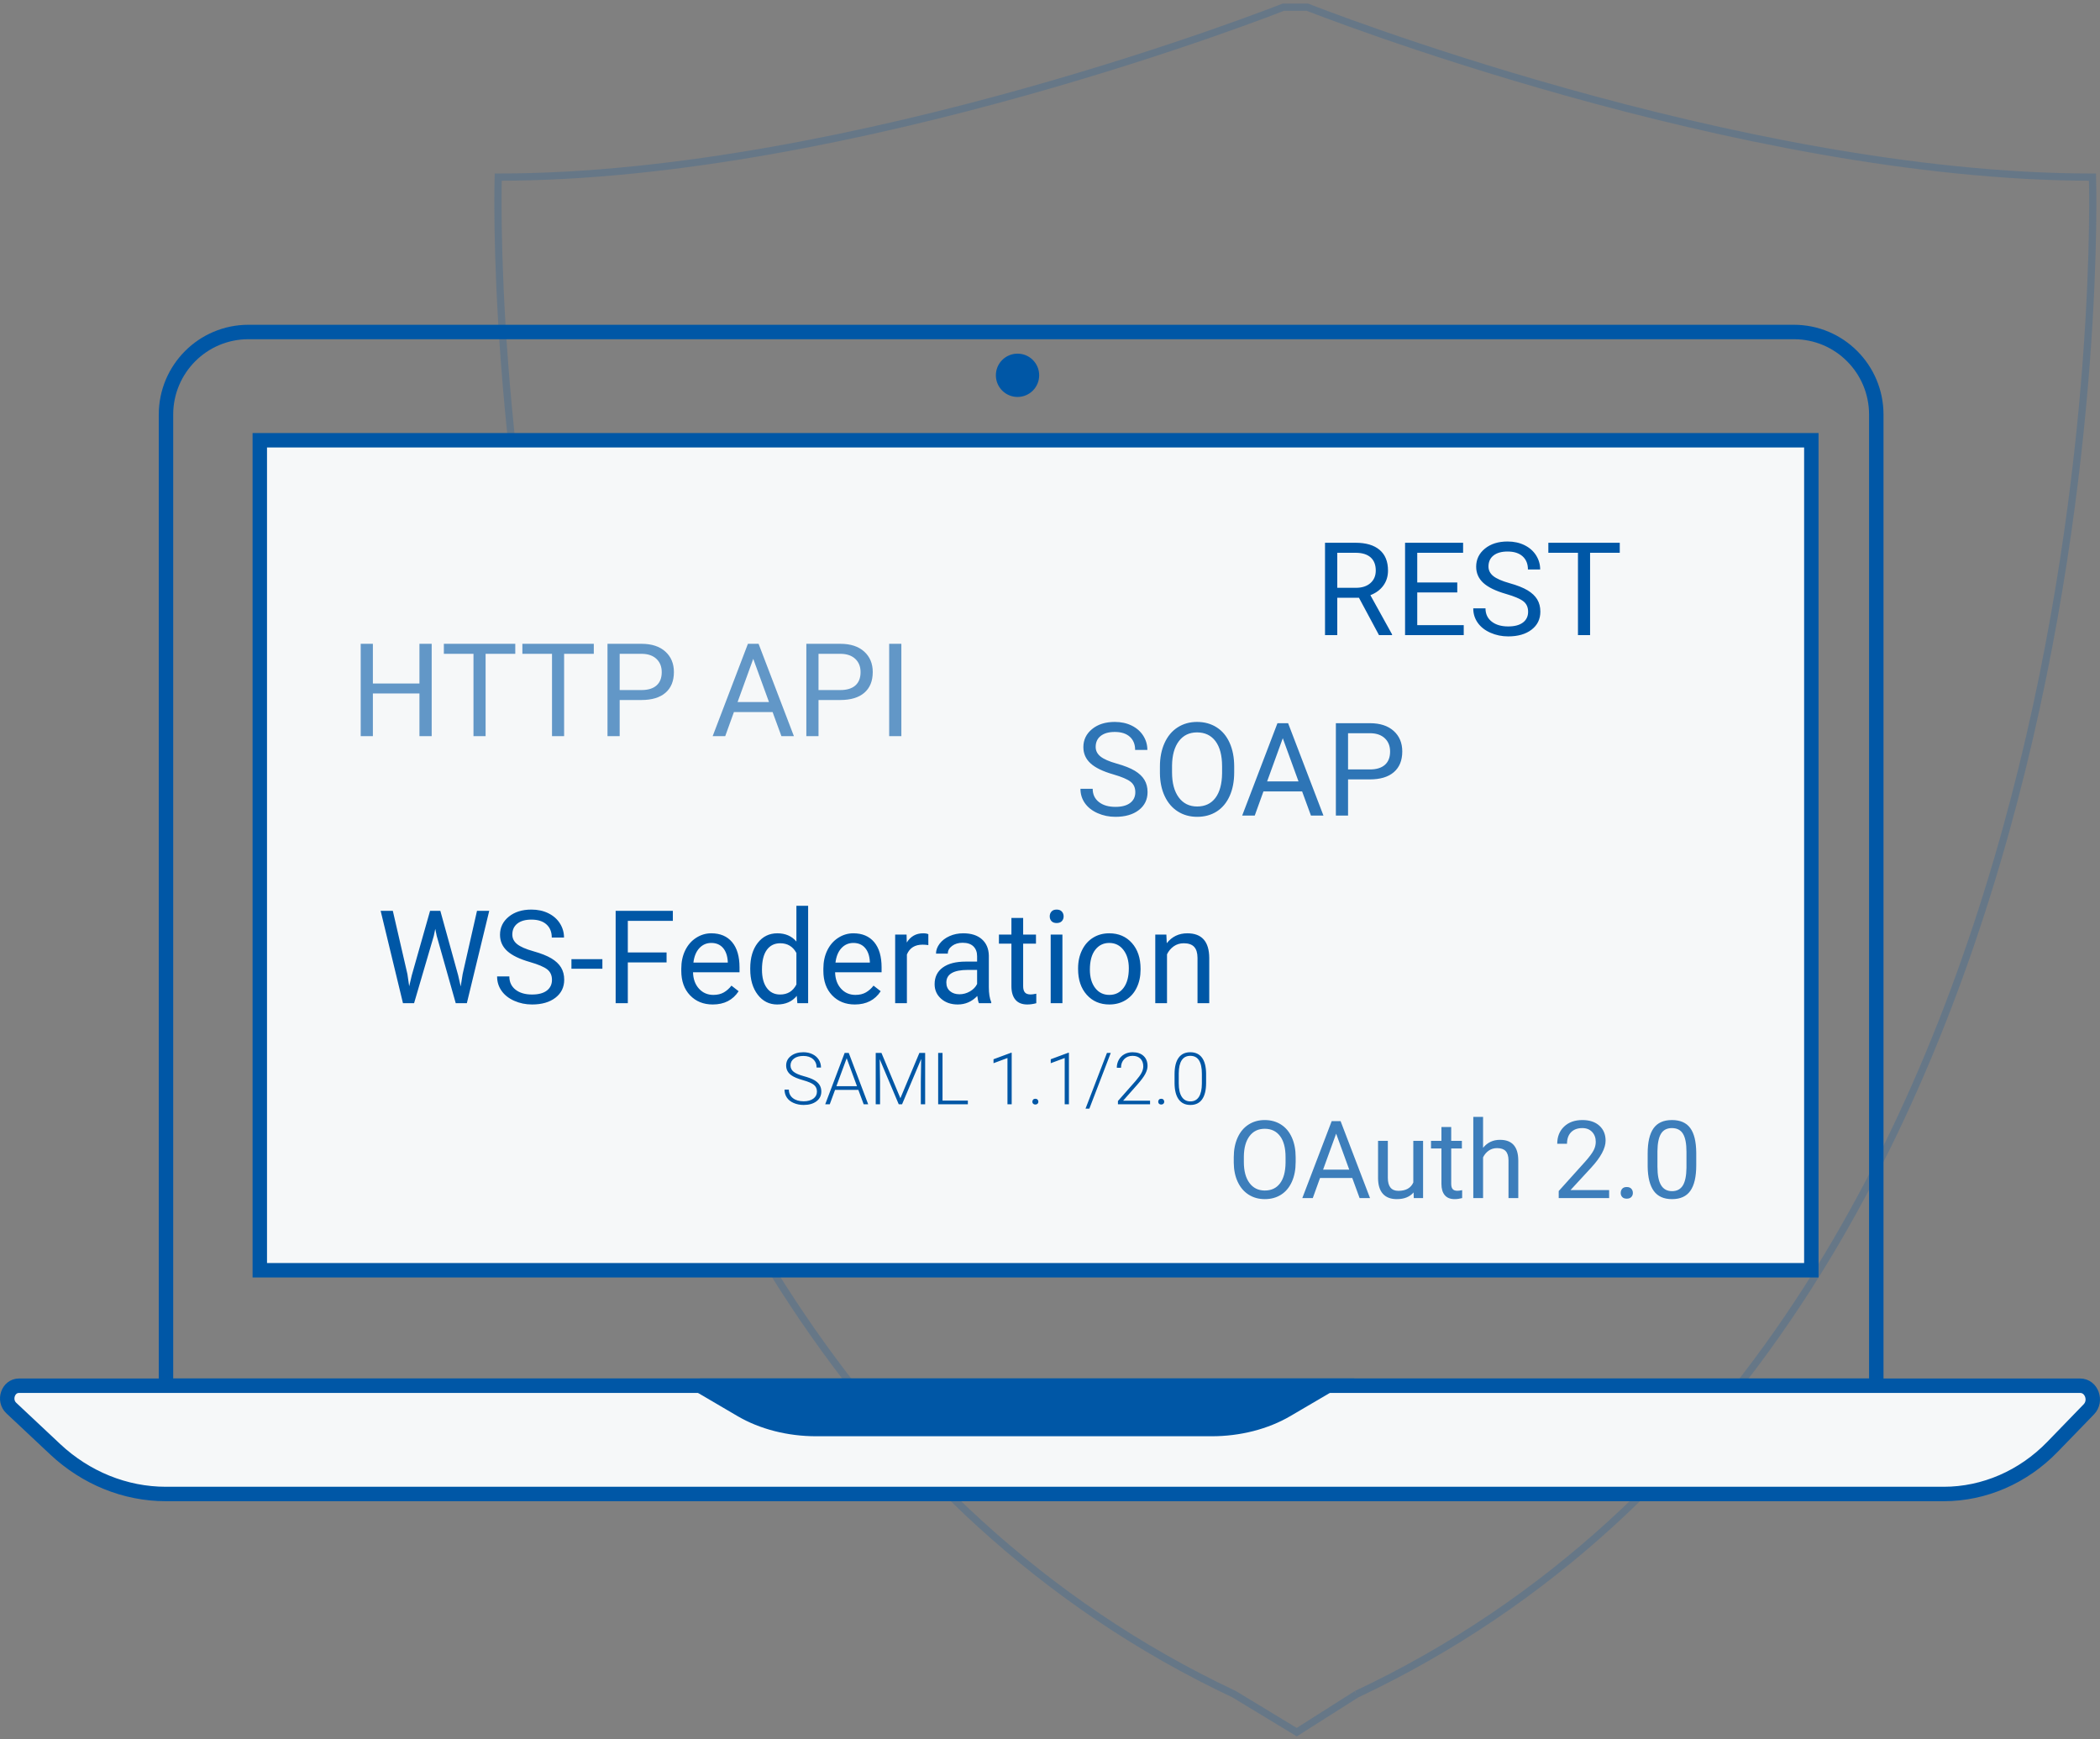
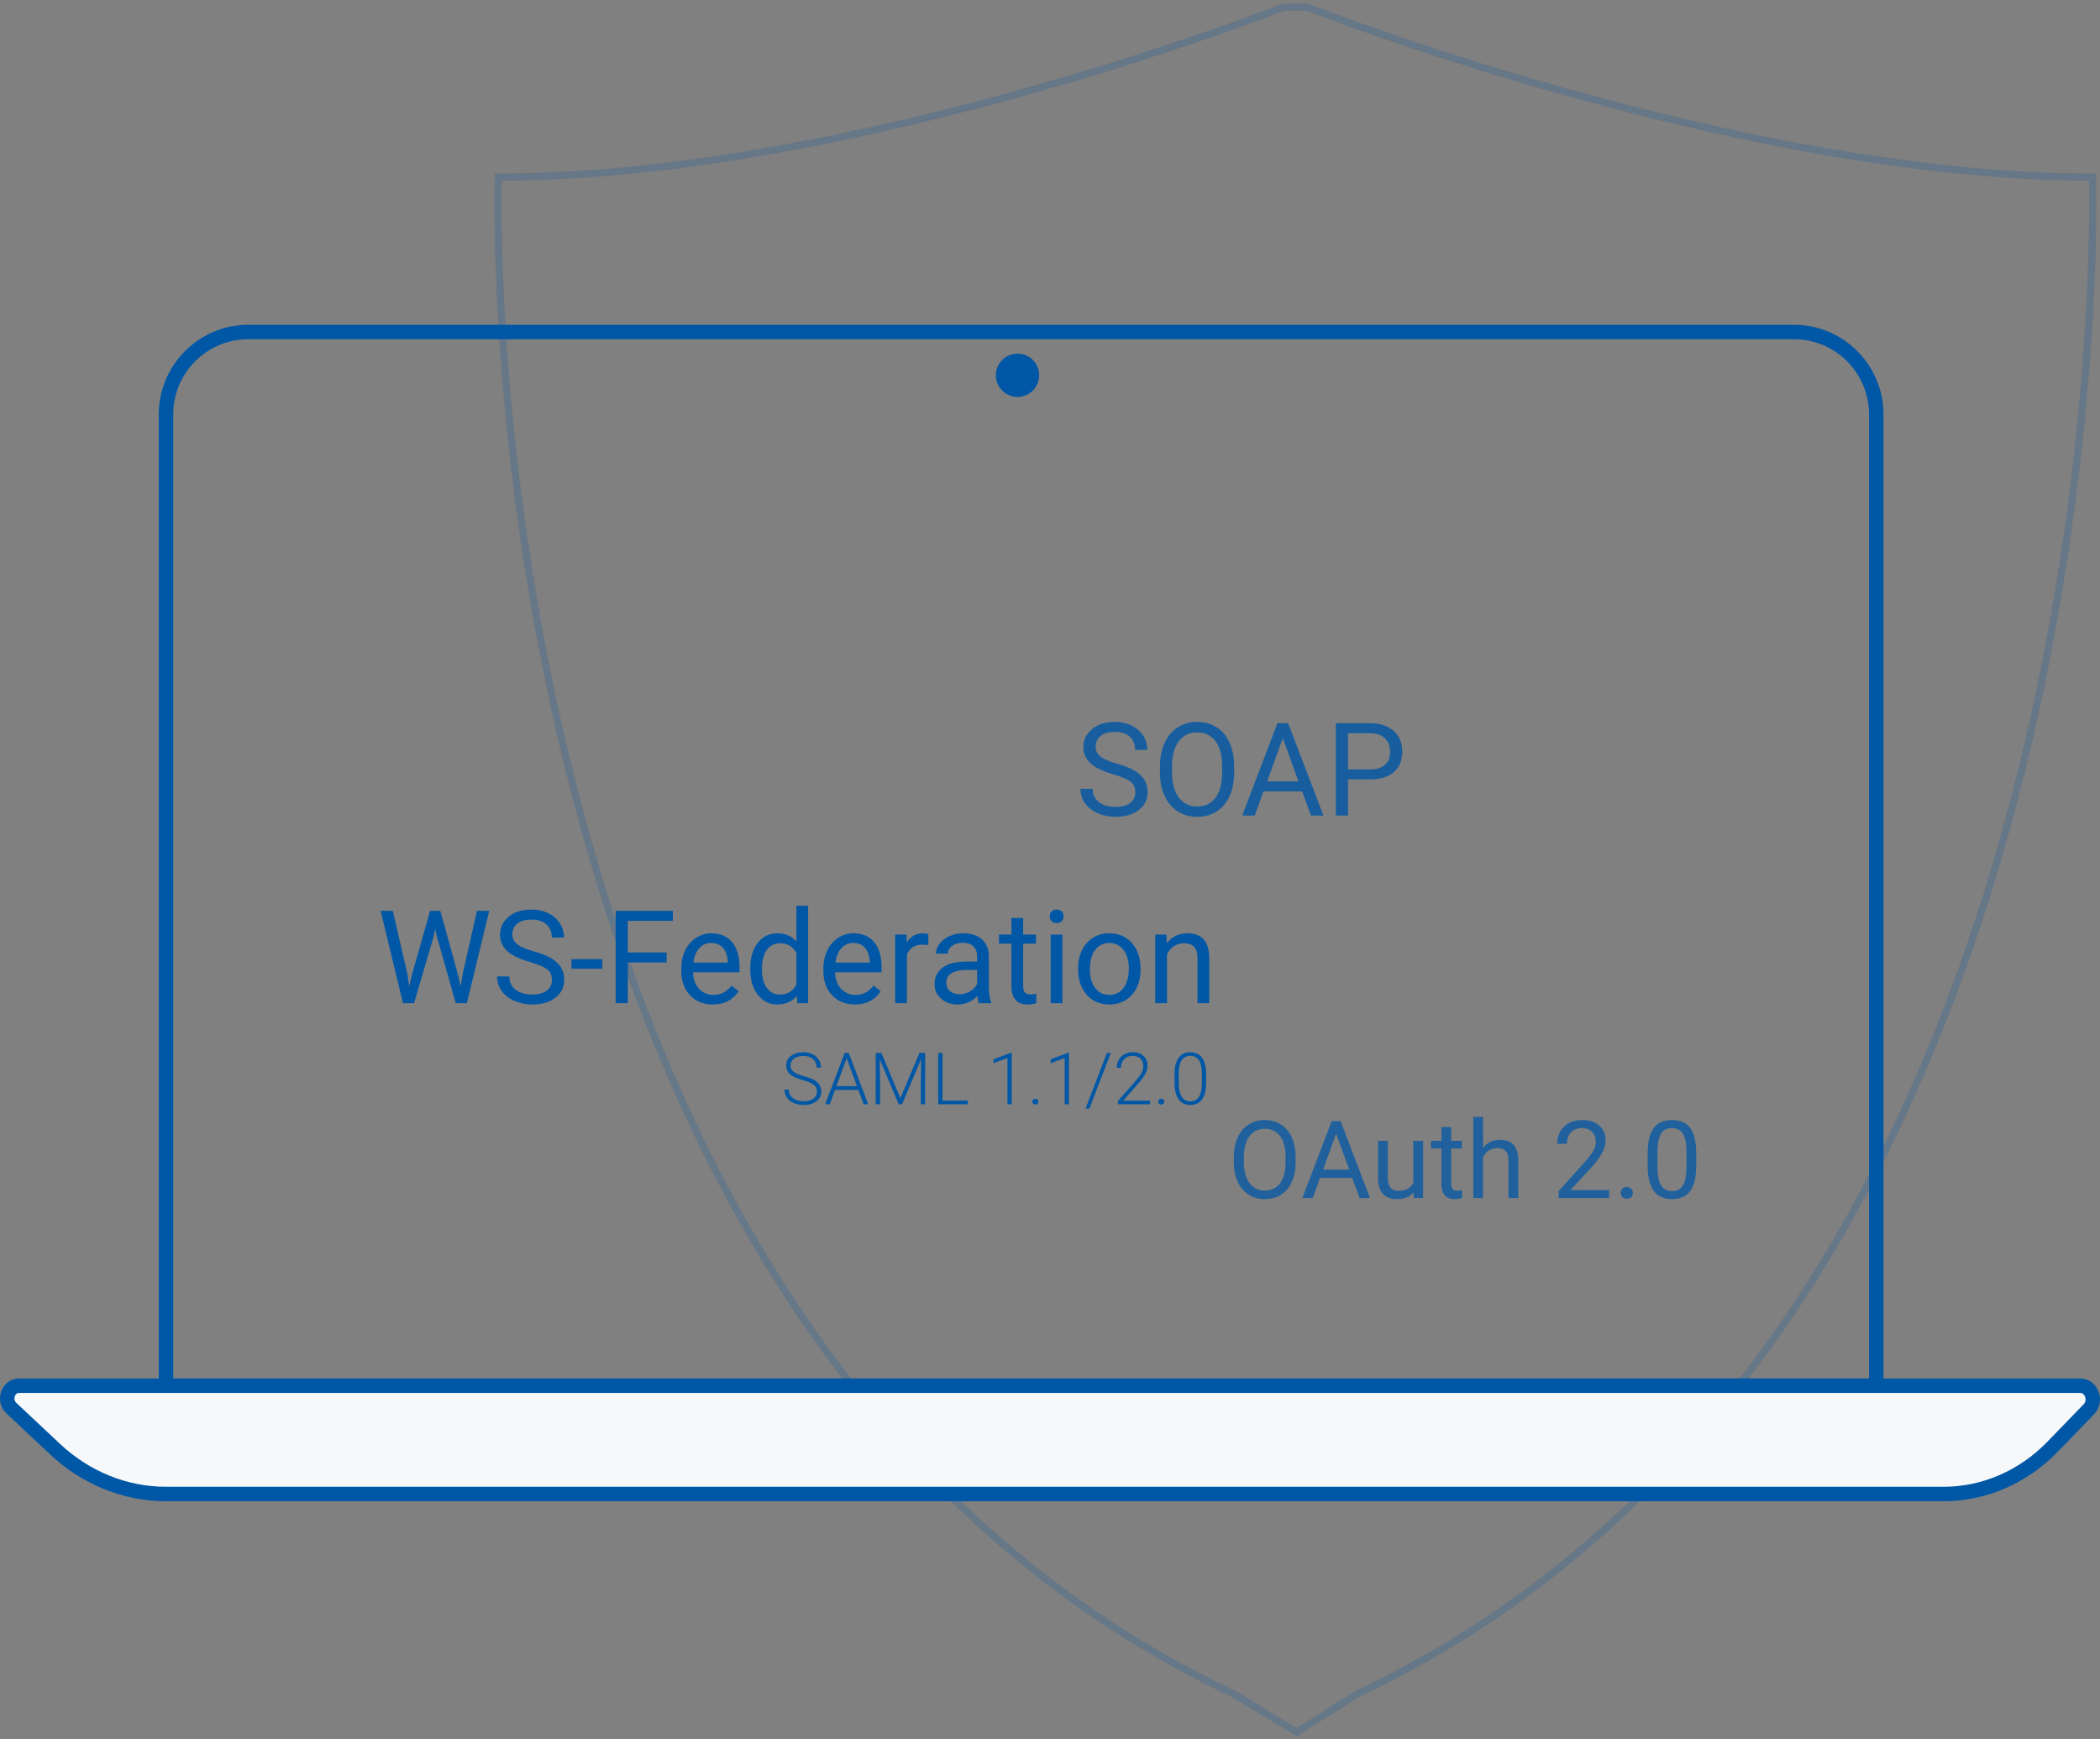
<svg xmlns="http://www.w3.org/2000/svg" width="291px" height="241px" viewBox="0 0 291 241" version="1.1">
  <rect x="0" y="0" width="291" height="241" fill="#808080" stroke="none" />
  <title>9EE6A3B7-4815-49B3-8795-4B68F1054B12</title>
  <desc>Created with sketchtool.</desc>
  <defs />
  <g id="Page-1" stroke="none" stroke-width="1" fill="none" fill-rule="evenodd">
    <g id="CryptoPro-page1" transform="translate(-785, -2003)">
      <g id="2" transform="translate(0, 1779)">
        <g id="img-1-2" transform="translate(786, 225)">
          <path d="M186.972,233.747 C294.069,183.289 288.961,23.543 288.961,23.543 C239.653,23.543 180.182,0 180.182,0 L176.818,0 C176.818,0 117.355,23.543 68.039,23.543 C68.039,23.543 62.94,183.289 170.028,233.747 L178.693,239 L186.972,233.747" id="Fill-15" stroke-opacity="0.2" stroke="#0057A6" />
          <g id="Group-18" transform="translate(0, 45)">
            <path d="M259,146 L22,146 L22,11.446 C22,5.118 27.118,0 33.421,0 L247.583,0 C253.89,0 259,5.118 259,11.446 L259,146" id="Fill-41" stroke="#0057A6" stroke-width="2" />
-             <polygon id="Fill-42" stroke="#0057A6" stroke-width="2" fill="#F6F8F9" points="35 130 250 130 250 15 35 15" />
            <path d="M283.405,154.477 C279.352,158.656 273.939,161 268.359,161 L21.979,161 C16.36,161 10.903,158.789 6.657,154.81 L0.565,149.092 C-0.571,148.025 0.122,146 1.622,146 L287.256,146 C288.826,146 289.594,148.087 288.458,149.264 L283.405,154.477" id="Fill-43" stroke="#0057A6" stroke-width="2" fill="#F6F8F9" />
            <path d="M143,5.998 C143,7.656 141.659,9 140.004,9 C138.341,9 137,7.656 137,5.998 C137,4.34 138.341,3 140.004,3 C141.659,3 143,4.34 143,5.998" id="Fill-44" fill="#0057A6" />
-             <path d="M96,146 L101.688,149.335 C104.618,151.058 108.302,152 112.084,152 L166.911,152 C170.698,152 174.378,151.058 177.316,149.335 L183,146 L96,146" id="Fill-45" stroke="#0057A6" stroke-width="2" fill="#0057A6" />
          </g>
-           <path d="M153.272,106.296 C151.825,105.88 150.772,105.369 150.113,104.762 C149.454,104.156 149.124,103.407 149.124,102.517 C149.124,101.509 149.527,100.675 150.333,100.016 C151.138,99.357 152.186,99.027 153.475,99.027 C154.354,99.027 155.137,99.197 155.826,99.537 C156.514,99.877 157.047,100.346 157.425,100.943 C157.803,101.541 157.992,102.194 157.992,102.903 L156.296,102.903 C156.296,102.13 156.05,101.522 155.558,101.08 C155.065,100.637 154.371,100.416 153.475,100.416 C152.643,100.416 151.994,100.599 151.528,100.965 C151.062,101.332 150.829,101.84 150.829,102.49 C150.829,103.012 151.05,103.453 151.493,103.813 C151.935,104.173 152.688,104.503 153.751,104.802 C154.815,105.101 155.647,105.43 156.248,105.791 C156.848,106.151 157.293,106.571 157.583,107.052 C157.874,107.532 158.019,108.098 158.019,108.748 C158.019,109.785 157.614,110.616 156.806,111.24 C155.997,111.864 154.916,112.176 153.562,112.176 C152.684,112.176 151.863,112.007 151.102,111.67 C150.34,111.333 149.752,110.872 149.339,110.286 C148.926,109.7 148.72,109.035 148.72,108.291 L150.416,108.291 C150.416,109.064 150.702,109.675 151.273,110.124 C151.844,110.572 152.607,110.796 153.562,110.796 C154.453,110.796 155.136,110.614 155.61,110.251 C156.085,109.888 156.322,109.393 156.322,108.766 C156.322,108.139 156.103,107.654 155.663,107.311 C155.224,106.968 154.427,106.63 153.272,106.296 Z M170.024,106.015 C170.024,107.269 169.813,108.363 169.392,109.297 C168.97,110.232 168.372,110.945 167.599,111.438 C166.825,111.93 165.923,112.176 164.892,112.176 C163.884,112.176 162.99,111.928 162.211,111.433 C161.432,110.938 160.827,110.232 160.396,109.315 C159.965,108.398 159.744,107.336 159.732,106.129 L159.732,105.206 C159.732,103.976 159.946,102.889 160.374,101.945 C160.802,101.002 161.407,100.28 162.189,99.779 C162.971,99.278 163.866,99.027 164.874,99.027 C165.899,99.027 166.803,99.275 167.585,99.77 C168.368,100.265 168.97,100.983 169.392,101.923 C169.813,102.864 170.024,103.958 170.024,105.206 L170.024,106.015 Z M168.346,105.188 C168.346,103.671 168.041,102.506 167.432,101.695 C166.822,100.883 165.97,100.478 164.874,100.478 C163.808,100.478 162.968,100.883 162.356,101.695 C161.744,102.506 161.429,103.633 161.411,105.074 L161.411,106.015 C161.411,107.485 161.72,108.641 162.338,109.482 C162.957,110.323 163.808,110.743 164.892,110.743 C165.981,110.743 166.825,110.346 167.423,109.552 C168.021,108.758 168.328,107.62 168.346,106.138 L168.346,105.188 Z M179.438,108.66 L174.076,108.66 L172.872,112 L171.132,112 L176.019,99.203 L177.495,99.203 L182.391,112 L180.659,112 L179.438,108.66 Z M174.586,107.271 L178.937,107.271 L176.757,101.286 L174.586,107.271 Z M185.801,106.99 L185.801,112 L184.113,112 L184.113,99.203 L188.833,99.203 C190.233,99.203 191.331,99.561 192.125,100.275 C192.918,100.99 193.315,101.937 193.315,103.114 C193.315,104.356 192.927,105.313 192.151,105.984 C191.375,106.655 190.263,106.99 188.815,106.99 L185.801,106.99 Z M185.801,105.61 L188.833,105.61 C189.735,105.61 190.427,105.398 190.907,104.973 C191.388,104.548 191.628,103.935 191.628,103.132 C191.628,102.37 191.388,101.761 190.907,101.304 C190.427,100.847 189.768,100.609 188.93,100.592 L185.801,100.592 L185.801,105.61 Z" id="SOAP" fill="#0057A6" opacity="0.812" />
-           <path d="M187.312,81.823 L184.307,81.823 L184.307,87 L182.61,87 L182.61,74.203 L186.847,74.203 C188.288,74.203 189.397,74.531 190.173,75.188 C190.95,75.844 191.338,76.799 191.338,78.053 C191.338,78.85 191.123,79.544 190.692,80.136 C190.261,80.728 189.662,81.17 188.895,81.463 L191.9,86.895 L191.9,87 L190.09,87 L187.312,81.823 Z M184.307,80.443 L186.899,80.443 C187.737,80.443 188.404,80.227 188.899,79.793 C189.394,79.359 189.642,78.779 189.642,78.053 C189.642,77.262 189.406,76.655 188.934,76.233 C188.462,75.812 187.781,75.598 186.891,75.592 L184.307,75.592 L184.307,80.443 Z M200.936,81.085 L195.39,81.085 L195.39,85.62 L201.832,85.62 L201.832,87 L193.702,87 L193.702,74.203 L201.744,74.203 L201.744,75.592 L195.39,75.592 L195.39,79.705 L200.936,79.705 L200.936,81.085 Z M207.703,81.296 C206.256,80.88 205.203,80.369 204.543,79.762 C203.884,79.156 203.555,78.407 203.555,77.517 C203.555,76.509 203.958,75.675 204.763,75.016 C205.569,74.357 206.616,74.027 207.905,74.027 C208.784,74.027 209.568,74.197 210.256,74.537 C210.945,74.877 211.478,75.346 211.856,75.943 C212.234,76.541 212.423,77.194 212.423,77.903 L210.727,77.903 C210.727,77.13 210.48,76.522 209.988,76.08 C209.496,75.637 208.802,75.416 207.905,75.416 C207.073,75.416 206.424,75.599 205.958,75.965 C205.493,76.332 205.26,76.84 205.26,77.49 C205.26,78.012 205.481,78.453 205.923,78.813 C206.366,79.173 207.119,79.503 208.182,79.802 C209.246,80.101 210.078,80.43 210.678,80.791 C211.279,81.151 211.724,81.571 212.014,82.052 C212.304,82.532 212.449,83.098 212.449,83.748 C212.449,84.785 212.045,85.616 211.236,86.24 C210.428,86.864 209.347,87.176 207.993,87.176 C207.114,87.176 206.294,87.007 205.532,86.67 C204.771,86.333 204.183,85.872 203.77,85.286 C203.357,84.7 203.15,84.035 203.15,83.291 L204.847,83.291 C204.847,84.064 205.132,84.675 205.704,85.124 C206.275,85.572 207.038,85.796 207.993,85.796 C208.884,85.796 209.566,85.614 210.041,85.251 C210.516,84.888 210.753,84.393 210.753,83.766 C210.753,83.139 210.533,82.654 210.094,82.311 C209.654,81.968 208.857,81.63 207.703,81.296 Z M223.453,75.592 L219.34,75.592 L219.34,87 L217.661,87 L217.661,75.592 L213.557,75.592 L213.557,74.203 L223.453,74.203 L223.453,75.592 Z" id="REST" fill="#0057A6" />
-           <path d="M58.819,101 L57.123,101 L57.123,95.085 L50.671,95.085 L50.671,101 L48.984,101 L48.984,88.203 L50.671,88.203 L50.671,93.705 L57.123,93.705 L57.123,88.203 L58.819,88.203 L58.819,101 Z M70.403,89.592 L66.29,89.592 L66.29,101 L64.611,101 L64.611,89.592 L60.506,89.592 L60.506,88.203 L70.403,88.203 L70.403,89.592 Z M81.284,89.592 L77.17,89.592 L77.17,101 L75.492,101 L75.492,89.592 L71.387,89.592 L71.387,88.203 L81.284,88.203 L81.284,89.592 Z M84.87,95.99 L84.87,101 L83.182,101 L83.182,88.203 L87.902,88.203 C89.302,88.203 90.399,88.561 91.193,89.275 C91.987,89.99 92.384,90.937 92.384,92.114 C92.384,93.356 91.996,94.313 91.22,94.984 C90.443,95.655 89.332,95.99 87.884,95.99 L84.87,95.99 Z M84.87,94.61 L87.902,94.61 C88.804,94.61 89.496,94.398 89.976,93.973 C90.457,93.548 90.697,92.935 90.697,92.132 C90.697,91.37 90.457,90.761 89.976,90.304 C89.496,89.847 88.836,89.609 87.999,89.592 L84.87,89.592 L84.87,94.61 Z M106.06,97.66 L100.699,97.66 L99.495,101 L97.754,101 L102.641,88.203 L104.118,88.203 L109.013,101 L107.282,101 L106.06,97.66 Z M101.208,96.271 L105.559,96.271 L103.379,90.286 L101.208,96.271 Z M112.423,95.99 L112.423,101 L110.736,101 L110.736,88.203 L115.456,88.203 C116.856,88.203 117.953,88.561 118.747,89.275 C119.541,89.99 119.938,90.937 119.938,92.114 C119.938,93.356 119.55,94.313 118.773,94.984 C117.997,95.655 116.885,95.99 115.438,95.99 L112.423,95.99 Z M112.423,94.61 L115.456,94.61 C116.358,94.61 117.049,94.398 117.53,93.973 C118.01,93.548 118.25,92.935 118.25,92.132 C118.25,91.37 118.01,90.761 117.53,90.304 C117.049,89.847 116.39,89.609 115.552,89.592 L112.423,89.592 L112.423,94.61 Z M123.902,101 L122.214,101 L122.214,88.203 L123.902,88.203 L123.902,101 Z" id="HTTP-API" fill="#0057A6" opacity="0.6" />
+           <path d="M153.272,106.296 C151.825,105.88 150.772,105.369 150.113,104.762 C149.454,104.156 149.124,103.407 149.124,102.517 C149.124,101.509 149.527,100.675 150.333,100.016 C151.138,99.357 152.186,99.027 153.475,99.027 C154.354,99.027 155.137,99.197 155.826,99.537 C156.514,99.877 157.047,100.346 157.425,100.943 C157.803,101.541 157.992,102.194 157.992,102.903 L156.296,102.903 C156.296,102.13 156.05,101.522 155.558,101.08 C155.065,100.637 154.371,100.416 153.475,100.416 C152.643,100.416 151.994,100.599 151.528,100.965 C151.062,101.332 150.829,101.84 150.829,102.49 C150.829,103.012 151.05,103.453 151.493,103.813 C151.935,104.173 152.688,104.503 153.751,104.802 C154.815,105.101 155.647,105.43 156.248,105.791 C156.848,106.151 157.293,106.571 157.583,107.052 C157.874,107.532 158.019,108.098 158.019,108.748 C158.019,109.785 157.614,110.616 156.806,111.24 C155.997,111.864 154.916,112.176 153.562,112.176 C152.684,112.176 151.863,112.007 151.102,111.67 C150.34,111.333 149.752,110.872 149.339,110.286 C148.926,109.7 148.72,109.035 148.72,108.291 L150.416,108.291 C150.416,109.064 150.702,109.675 151.273,110.124 C151.844,110.572 152.607,110.796 153.562,110.796 C154.453,110.796 155.136,110.614 155.61,110.251 C156.085,109.888 156.322,109.393 156.322,108.766 C156.322,108.139 156.103,107.654 155.663,107.311 C155.224,106.968 154.427,106.63 153.272,106.296 Z M170.024,106.015 C170.024,107.269 169.813,108.363 169.392,109.297 C168.97,110.232 168.372,110.945 167.599,111.438 C166.825,111.93 165.923,112.176 164.892,112.176 C163.884,112.176 162.99,111.928 162.211,111.433 C161.432,110.938 160.827,110.232 160.396,109.315 C159.965,108.398 159.744,107.336 159.732,106.129 L159.732,105.206 C159.732,103.976 159.946,102.889 160.374,101.945 C160.802,101.002 161.407,100.28 162.189,99.779 C162.971,99.278 163.866,99.027 164.874,99.027 C165.899,99.027 166.803,99.275 167.585,99.77 C168.368,100.265 168.97,100.983 169.392,101.923 C169.813,102.864 170.024,103.958 170.024,105.206 L170.024,106.015 Z M168.346,105.188 C168.346,103.671 168.041,102.506 167.432,101.695 C166.822,100.883 165.97,100.478 164.874,100.478 C163.808,100.478 162.968,100.883 162.356,101.695 C161.744,102.506 161.429,103.633 161.411,105.074 L161.411,106.015 C161.411,107.485 161.72,108.641 162.338,109.482 C162.957,110.323 163.808,110.743 164.892,110.743 C165.981,110.743 166.825,110.346 167.423,109.552 C168.021,108.758 168.328,107.62 168.346,106.138 L168.346,105.188 Z M179.438,108.66 L174.076,108.66 L172.872,112 L171.132,112 L176.019,99.203 L177.495,99.203 L182.391,112 L180.659,112 L179.438,108.66 Z M174.586,107.271 L178.937,107.271 L176.757,101.286 Z M185.801,106.99 L185.801,112 L184.113,112 L184.113,99.203 L188.833,99.203 C190.233,99.203 191.331,99.561 192.125,100.275 C192.918,100.99 193.315,101.937 193.315,103.114 C193.315,104.356 192.927,105.313 192.151,105.984 C191.375,106.655 190.263,106.99 188.815,106.99 L185.801,106.99 Z M185.801,105.61 L188.833,105.61 C189.735,105.61 190.427,105.398 190.907,104.973 C191.388,104.548 191.628,103.935 191.628,103.132 C191.628,102.37 191.388,101.761 190.907,101.304 C190.427,100.847 189.768,100.609 188.93,100.592 L185.801,100.592 L185.801,105.61 Z" id="SOAP" fill="#0057A6" opacity="0.812" />
          <path d="M178.541,160.012 C178.541,161.057 178.365,161.969 178.013,162.748 C177.662,163.527 177.164,164.121 176.519,164.531 C175.875,164.941 175.123,165.146 174.263,165.146 C173.423,165.146 172.679,164.94 172.029,164.528 C171.38,164.115 170.876,163.527 170.517,162.762 C170.158,161.998 169.974,161.113 169.964,160.107 L169.964,159.338 C169.964,158.313 170.142,157.407 170.499,156.621 C170.855,155.835 171.359,155.233 172.011,154.816 C172.663,154.398 173.409,154.189 174.249,154.189 C175.103,154.189 175.856,154.396 176.508,154.808 C177.16,155.221 177.662,155.819 178.013,156.603 C178.365,157.386 178.541,158.298 178.541,159.338 L178.541,160.012 Z M177.142,159.324 C177.142,158.059 176.888,157.089 176.38,156.412 C175.872,155.736 175.162,155.398 174.249,155.398 C173.36,155.398 172.66,155.736 172.15,156.412 C171.64,157.089 171.377,158.027 171.363,159.229 L171.363,160.012 C171.363,161.238 171.62,162.201 172.135,162.902 C172.651,163.602 173.36,163.953 174.263,163.953 C175.171,163.953 175.875,163.622 176.373,162.96 C176.871,162.299 177.127,161.35 177.142,160.115 L177.142,159.324 Z M186.385,162.217 L181.917,162.217 L180.914,165 L179.463,165 L183.536,154.336 L184.766,154.336 L188.846,165 L187.403,165 L186.385,162.217 Z M182.342,161.06 L185.967,161.06 L184.151,156.072 L182.342,161.06 Z M194.881,164.216 C194.354,164.836 193.58,165.146 192.559,165.146 C191.714,165.146 191.071,164.901 190.629,164.41 C190.187,163.92 189.964,163.193 189.959,162.231 L189.959,157.075 L191.314,157.075 L191.314,162.195 C191.314,163.396 191.802,163.997 192.779,163.997 C193.814,163.997 194.502,163.611 194.844,162.839 L194.844,157.075 L196.199,157.075 L196.199,165 L194.91,165 L194.881,164.216 Z M200.096,155.156 L200.096,157.075 L201.575,157.075 L201.575,158.123 L200.096,158.123 L200.096,163.037 C200.096,163.354 200.162,163.593 200.293,163.751 C200.425,163.91 200.65,163.989 200.967,163.989 C201.124,163.989 201.338,163.96 201.612,163.901 L201.612,165 C201.255,165.098 200.909,165.146 200.572,165.146 C199.966,165.146 199.51,164.963 199.202,164.597 C198.895,164.231 198.741,163.711 198.741,163.037 L198.741,158.123 L197.298,158.123 L197.298,157.075 L198.741,157.075 L198.741,155.156 L200.096,155.156 Z M204.512,158.035 C205.113,157.297 205.894,156.929 206.856,156.929 C208.531,156.929 209.375,157.874 209.39,159.763 L209.39,165 L208.035,165 L208.035,159.756 C208.03,159.185 207.9,158.762 207.643,158.489 C207.387,158.215 206.988,158.079 206.446,158.079 C206.006,158.079 205.621,158.196 205.289,158.43 C204.957,158.665 204.698,158.972 204.512,159.353 L204.512,165 L203.157,165 L203.157,153.75 L204.512,153.75 L204.512,158.035 Z M221.98,165 L214.993,165 L214.993,164.026 L218.685,159.924 C219.231,159.304 219.609,158.8 219.816,158.412 C220.024,158.024 220.127,157.622 220.127,157.207 C220.127,156.65 219.959,156.194 219.622,155.837 C219.285,155.481 218.836,155.303 218.274,155.303 C217.601,155.303 217.077,155.494 216.703,155.878 C216.33,156.261 216.143,156.794 216.143,157.478 L214.788,157.478 C214.788,156.497 215.104,155.703 215.737,155.098 C216.369,154.492 217.215,154.189 218.274,154.189 C219.266,154.189 220.049,154.449 220.625,154.969 C221.202,155.49 221.49,156.182 221.49,157.046 C221.49,158.096 220.821,159.346 219.483,160.796 L216.626,163.894 L221.98,163.894 L221.98,165 Z M223.584,164.29 C223.584,164.055 223.654,163.86 223.793,163.704 C223.932,163.547 224.141,163.469 224.419,163.469 C224.698,163.469 224.909,163.547 225.053,163.704 C225.197,163.86 225.269,164.055 225.269,164.29 C225.269,164.514 225.197,164.702 225.053,164.854 C224.909,165.005 224.698,165.081 224.419,165.081 C224.141,165.081 223.932,165.005 223.793,164.854 C223.654,164.702 223.584,164.514 223.584,164.29 Z M234.051,160.452 C234.051,162.039 233.78,163.218 233.238,163.989 C232.696,164.761 231.849,165.146 230.696,165.146 C229.559,165.146 228.716,164.769 228.169,164.015 C227.623,163.26 227.339,162.134 227.32,160.635 L227.32,158.826 C227.32,157.258 227.591,156.094 228.133,155.332 C228.675,154.57 229.524,154.189 230.682,154.189 C231.829,154.189 232.674,154.557 233.216,155.292 C233.758,156.027 234.036,157.161 234.051,158.694 L234.051,160.452 Z M232.696,158.599 C232.696,157.451 232.535,156.615 232.212,156.09 C231.89,155.565 231.38,155.303 230.682,155.303 C229.988,155.303 229.483,155.564 229.166,156.086 C228.848,156.609 228.685,157.412 228.675,158.496 L228.675,160.664 C228.675,161.816 228.842,162.667 229.177,163.217 C229.511,163.766 230.018,164.041 230.696,164.041 C231.365,164.041 231.862,163.782 232.187,163.264 C232.511,162.747 232.681,161.931 232.696,160.818 L232.696,158.599 Z" id="OAuth-2.0" fill="#0057A6" opacity="0.753" />
          <path d="M112.205,150.252 C112.205,149.858 112.067,149.546 111.79,149.317 C111.513,149.087 111.007,148.869 110.271,148.663 C109.536,148.456 108.999,148.23 108.66,147.986 C108.178,147.641 107.938,147.189 107.938,146.629 C107.938,146.085 108.161,145.643 108.609,145.303 C109.056,144.963 109.629,144.793 110.325,144.793 C110.797,144.793 111.22,144.884 111.592,145.066 C111.965,145.249 112.254,145.503 112.459,145.828 C112.664,146.154 112.767,146.517 112.767,146.917 L112.161,146.917 C112.161,146.432 111.995,146.042 111.663,145.748 C111.331,145.453 110.885,145.306 110.325,145.306 C109.782,145.306 109.349,145.427 109.026,145.669 C108.704,145.912 108.543,146.229 108.543,146.619 C108.543,146.98 108.688,147.275 108.978,147.503 C109.267,147.731 109.731,147.932 110.369,148.106 C111.007,148.28 111.491,148.461 111.819,148.648 C112.148,148.835 112.396,149.059 112.562,149.319 C112.728,149.58 112.811,149.887 112.811,150.242 C112.811,150.802 112.587,151.251 112.139,151.59 C111.692,151.928 111.102,152.098 110.369,152.098 C109.868,152.098 109.408,152.008 108.99,151.829 C108.571,151.65 108.254,151.399 108.038,151.077 C107.821,150.755 107.713,150.385 107.713,149.969 L108.313,149.969 C108.313,150.47 108.501,150.866 108.875,151.155 C109.249,151.445 109.747,151.59 110.369,151.59 C110.923,151.59 111.367,151.468 111.702,151.224 C112.037,150.979 112.205,150.656 112.205,150.252 Z M117.942,150.008 L114.715,150.008 L113.982,152 L113.353,152 L116.043,144.891 L116.614,144.891 L119.305,152 L118.68,152 L117.942,150.008 Z M114.9,149.495 L117.752,149.495 L116.326,145.623 L114.9,149.495 Z M121.146,144.891 L123.768,151.165 L126.399,144.891 L127.2,144.891 L127.2,152 L126.6,152 L126.6,148.904 L126.648,145.73 L124.002,152 L123.538,152 L120.901,145.755 L120.95,148.885 L120.95,152 L120.35,152 L120.35,144.891 L121.146,144.891 Z M129.607,151.492 L133.118,151.492 L133.118,152 L129.002,152 L129.002,144.891 L129.607,144.891 L129.607,151.492 Z M139.192,152 L138.606,152 L138.606,145.594 L136.673,146.312 L136.673,145.765 L139.095,144.866 L139.192,144.866 L139.192,152 Z M142.054,151.648 C142.054,151.535 142.09,151.438 142.164,151.358 C142.237,151.278 142.339,151.238 142.469,151.238 C142.599,151.238 142.701,151.278 142.776,151.358 C142.851,151.438 142.889,151.535 142.889,151.648 C142.889,151.762 142.851,151.856 142.776,151.929 C142.701,152.002 142.599,152.039 142.469,152.039 C142.339,152.039 142.237,152.002 142.164,151.929 C142.09,151.856 142.054,151.762 142.054,151.648 Z M147.122,152 L146.536,152 L146.536,145.594 L144.603,146.312 L144.603,145.765 L147.024,144.866 L147.122,144.866 L147.122,152 Z M149.954,152.61 L149.422,152.61 L152.391,144.891 L152.918,144.891 L149.954,152.61 Z M158.367,152 L153.914,152 L153.914,151.551 L156.351,148.787 C156.754,148.322 157.034,147.938 157.19,147.635 C157.347,147.332 157.425,147.037 157.425,146.751 C157.425,146.302 157.293,145.946 157.029,145.684 C156.766,145.422 156.403,145.291 155.94,145.291 C155.462,145.291 155.075,145.444 154.781,145.75 C154.486,146.056 154.339,146.453 154.339,146.941 L153.758,146.941 C153.758,146.541 153.848,146.176 154.029,145.848 C154.209,145.519 154.467,145.261 154.8,145.074 C155.134,144.887 155.514,144.793 155.94,144.793 C156.591,144.793 157.1,144.964 157.466,145.306 C157.833,145.647 158.016,146.113 158.016,146.702 C158.016,147.034 157.912,147.397 157.706,147.791 C157.499,148.185 157.135,148.676 156.614,149.266 L154.632,151.507 L158.367,151.507 L158.367,152 Z M159.495,151.648 C159.495,151.535 159.532,151.438 159.605,151.358 C159.678,151.278 159.78,151.238 159.91,151.238 C160.04,151.238 160.143,151.278 160.218,151.358 C160.293,151.438 160.33,151.535 160.33,151.648 C160.33,151.762 160.293,151.856 160.218,151.929 C160.143,152.002 160.04,152.039 159.91,152.039 C159.78,152.039 159.678,152.002 159.605,151.929 C159.532,151.856 159.495,151.762 159.495,151.648 Z M166.131,149.036 C166.131,150.039 165.947,150.8 165.579,151.319 C165.211,151.838 164.669,152.098 163.953,152.098 C163.25,152.098 162.711,151.843 162.337,151.333 C161.963,150.824 161.771,150.083 161.761,149.109 L161.761,147.835 C161.761,146.836 161.946,146.079 162.317,145.564 C162.688,145.05 163.23,144.793 163.943,144.793 C164.646,144.793 165.184,145.041 165.555,145.538 C165.926,146.034 166.118,146.766 166.131,147.732 L166.131,149.036 Z M165.545,147.762 C165.545,146.948 165.412,146.333 165.147,145.916 C164.882,145.499 164.48,145.291 163.943,145.291 C163.416,145.291 163.019,145.494 162.752,145.901 C162.485,146.308 162.348,146.909 162.342,147.703 L162.342,149.1 C162.342,149.91 162.479,150.53 162.754,150.96 C163.029,151.39 163.429,151.604 163.953,151.604 C164.474,151.604 164.869,151.395 165.137,150.975 C165.406,150.555 165.542,149.939 165.545,149.129 L165.545,147.762 Z" id="SAML-1.1/2.0" fill="#0057A6" />
          <path d="M55.456,133.966 L55.702,135.653 L56.062,134.133 L58.594,125.203 L60.018,125.203 L62.487,134.133 L62.839,135.68 L63.111,133.957 L65.098,125.203 L66.794,125.203 L63.691,138 L62.153,138 L59.517,128.675 L59.314,127.699 L59.112,128.675 L56.379,138 L54.841,138 L51.747,125.203 L53.435,125.203 L55.456,133.966 Z M72.437,132.296 C70.989,131.88 69.936,131.369 69.277,130.762 C68.618,130.156 68.288,129.407 68.288,128.517 C68.288,127.509 68.691,126.675 69.497,126.016 C70.302,125.357 71.35,125.027 72.639,125.027 C73.518,125.027 74.301,125.197 74.99,125.537 C75.678,125.877 76.211,126.346 76.589,126.943 C76.967,127.541 77.156,128.194 77.156,128.903 L75.46,128.903 C75.46,128.13 75.214,127.522 74.722,127.08 C74.229,126.637 73.535,126.416 72.639,126.416 C71.807,126.416 71.158,126.599 70.692,126.965 C70.226,127.332 69.993,127.84 69.993,128.49 C69.993,129.012 70.214,129.453 70.657,129.813 C71.099,130.173 71.852,130.503 72.916,130.802 C73.979,131.101 74.811,131.43 75.412,131.791 C76.012,132.151 76.458,132.571 76.748,133.052 C77.038,133.532 77.183,134.098 77.183,134.748 C77.183,135.785 76.778,136.616 75.97,137.24 C75.161,137.864 74.08,138.176 72.727,138.176 C71.848,138.176 71.027,138.007 70.266,137.67 C69.504,137.333 68.917,136.872 68.503,136.286 C68.09,135.7 67.884,135.035 67.884,134.291 L69.58,134.291 C69.58,135.064 69.866,135.675 70.437,136.124 C71.008,136.572 71.771,136.796 72.727,136.796 C73.617,136.796 74.3,136.614 74.774,136.251 C75.249,135.888 75.486,135.393 75.486,134.766 C75.486,134.139 75.267,133.654 74.827,133.311 C74.388,132.968 73.591,132.63 72.437,132.296 Z M82.474,133.228 L78.185,133.228 L78.185,131.9 L82.474,131.9 L82.474,133.228 Z M91.368,132.349 L85.998,132.349 L85.998,138 L84.311,138 L84.311,125.203 L92.238,125.203 L92.238,126.592 L85.998,126.592 L85.998,130.969 L91.368,130.969 L91.368,132.349 Z M97.767,138.176 C96.478,138.176 95.429,137.752 94.62,136.906 C93.812,136.059 93.407,134.927 93.407,133.509 L93.407,133.21 C93.407,132.267 93.587,131.424 93.948,130.683 C94.308,129.942 94.812,129.362 95.459,128.943 C96.107,128.524 96.809,128.314 97.564,128.314 C98.801,128.314 99.762,128.722 100.447,129.536 C101.133,130.351 101.476,131.517 101.476,133.034 L101.476,133.711 L95.033,133.711 C95.057,134.648 95.331,135.406 95.855,135.983 C96.379,136.56 97.046,136.849 97.854,136.849 C98.429,136.849 98.915,136.731 99.313,136.497 C99.712,136.263 100.061,135.952 100.359,135.565 L101.353,136.339 C100.556,137.563 99.36,138.176 97.767,138.176 Z M97.564,129.65 C96.908,129.65 96.357,129.889 95.912,130.367 C95.467,130.844 95.191,131.514 95.086,132.375 L99.85,132.375 L99.85,132.252 C99.803,131.426 99.58,130.786 99.182,130.332 C98.783,129.877 98.244,129.65 97.564,129.65 Z M102.961,133.166 C102.961,131.707 103.307,130.534 103.998,129.646 C104.689,128.758 105.595,128.314 106.714,128.314 C107.827,128.314 108.709,128.695 109.359,129.457 L109.359,124.5 L110.985,124.5 L110.985,138 L109.491,138 L109.412,136.98 C108.762,137.777 107.856,138.176 106.696,138.176 C105.595,138.176 104.697,137.725 104.002,136.822 C103.308,135.92 102.961,134.742 102.961,133.289 L102.961,133.166 Z M104.587,133.351 C104.587,134.429 104.81,135.272 105.255,135.882 C105.7,136.491 106.315,136.796 107.101,136.796 C108.132,136.796 108.885,136.333 109.359,135.407 L109.359,131.039 C108.873,130.143 108.126,129.694 107.118,129.694 C106.321,129.694 105.7,130.002 105.255,130.617 C104.81,131.232 104.587,132.144 104.587,133.351 Z M117.454,138.176 C116.165,138.176 115.116,137.752 114.308,136.906 C113.499,136.059 113.095,134.927 113.095,133.509 L113.095,133.21 C113.095,132.267 113.275,131.424 113.635,130.683 C113.996,129.942 114.5,129.362 115.147,128.943 C115.794,128.524 116.496,128.314 117.252,128.314 C118.488,128.314 119.449,128.722 120.135,129.536 C120.82,130.351 121.163,131.517 121.163,133.034 L121.163,133.711 L114.721,133.711 C114.744,134.648 115.018,135.406 115.542,135.983 C116.067,136.56 116.733,136.849 117.542,136.849 C118.116,136.849 118.603,136.731 119.001,136.497 C119.399,136.263 119.748,135.952 120.047,135.565 L121.04,136.339 C120.243,137.563 119.048,138.176 117.454,138.176 Z M117.252,129.65 C116.596,129.65 116.045,129.889 115.6,130.367 C115.154,130.844 114.879,131.514 114.773,132.375 L119.537,132.375 L119.537,132.252 C119.49,131.426 119.268,130.786 118.869,130.332 C118.471,129.877 117.932,129.65 117.252,129.65 Z M127.641,129.949 C127.395,129.908 127.128,129.888 126.841,129.888 C125.774,129.888 125.051,130.342 124.67,131.25 L124.67,138 L123.044,138 L123.044,128.49 L124.626,128.49 L124.652,129.589 C125.186,128.739 125.941,128.314 126.92,128.314 C127.236,128.314 127.477,128.355 127.641,128.438 L127.641,129.949 Z M134.654,138 C134.561,137.812 134.484,137.479 134.426,136.998 C133.67,137.783 132.768,138.176 131.719,138.176 C130.781,138.176 130.012,137.911 129.412,137.38 C128.811,136.85 128.511,136.178 128.511,135.363 C128.511,134.373 128.887,133.604 129.64,133.056 C130.393,132.508 131.452,132.234 132.817,132.234 L134.399,132.234 L134.399,131.487 C134.399,130.919 134.229,130.466 133.89,130.129 C133.55,129.792 133.049,129.624 132.387,129.624 C131.807,129.624 131.32,129.771 130.928,130.063 C130.535,130.356 130.339,130.711 130.339,131.127 L128.704,131.127 C128.704,130.652 128.873,130.194 129.209,129.751 C129.546,129.309 130.003,128.959 130.581,128.701 C131.158,128.443 131.792,128.314 132.483,128.314 C133.579,128.314 134.437,128.588 135.059,129.136 C135.68,129.684 136.002,130.438 136.025,131.399 L136.025,135.776 C136.025,136.649 136.137,137.344 136.359,137.859 L136.359,138 L134.654,138 Z M131.956,136.761 C132.466,136.761 132.949,136.629 133.406,136.365 C133.863,136.102 134.194,135.759 134.399,135.337 L134.399,133.386 L133.125,133.386 C131.133,133.386 130.137,133.969 130.137,135.135 C130.137,135.645 130.307,136.043 130.646,136.33 C130.986,136.617 131.423,136.761 131.956,136.761 Z M140.78,126.188 L140.78,128.49 L142.556,128.49 L142.556,129.747 L140.78,129.747 L140.78,135.645 C140.78,136.025 140.859,136.311 141.018,136.501 C141.176,136.692 141.445,136.787 141.826,136.787 C142.014,136.787 142.271,136.752 142.6,136.682 L142.6,138 C142.172,138.117 141.756,138.176 141.352,138.176 C140.625,138.176 140.077,137.956 139.708,137.517 C139.339,137.077 139.154,136.453 139.154,135.645 L139.154,129.747 L137.423,129.747 L137.423,128.49 L139.154,128.49 L139.154,126.188 L140.78,126.188 Z M146.221,138 L144.595,138 L144.595,128.49 L146.221,128.49 L146.221,138 Z M144.463,125.968 C144.463,125.704 144.543,125.481 144.705,125.3 C144.866,125.118 145.104,125.027 145.421,125.027 C145.737,125.027 145.978,125.118 146.142,125.3 C146.306,125.481 146.388,125.704 146.388,125.968 C146.388,126.231 146.306,126.451 146.142,126.627 C145.978,126.803 145.737,126.891 145.421,126.891 C145.104,126.891 144.866,126.803 144.705,126.627 C144.543,126.451 144.463,126.231 144.463,125.968 Z M148.392,133.157 C148.392,132.226 148.575,131.388 148.941,130.644 C149.307,129.899 149.817,129.325 150.47,128.921 C151.124,128.517 151.869,128.314 152.707,128.314 C154.002,128.314 155.049,128.763 155.849,129.659 C156.649,130.556 157.049,131.748 157.049,133.236 L157.049,133.351 C157.049,134.276 156.872,135.107 156.517,135.842 C156.163,136.578 155.656,137.15 154.997,137.561 C154.337,137.971 153.58,138.176 152.725,138.176 C151.436,138.176 150.391,137.728 149.591,136.831 C148.792,135.935 148.392,134.748 148.392,133.271 L148.392,133.157 Z M150.026,133.351 C150.026,134.405 150.271,135.252 150.76,135.891 C151.25,136.529 151.904,136.849 152.725,136.849 C153.551,136.849 154.207,136.525 154.693,135.877 C155.18,135.23 155.423,134.323 155.423,133.157 C155.423,132.114 155.175,131.269 154.68,130.622 C154.185,129.974 153.527,129.65 152.707,129.65 C151.904,129.65 151.257,129.97 150.765,130.608 C150.272,131.247 150.026,132.161 150.026,133.351 Z M160.626,128.49 L160.679,129.686 C161.405,128.771 162.354,128.314 163.526,128.314 C165.536,128.314 166.55,129.448 166.567,131.716 L166.567,138 L164.941,138 L164.941,131.707 C164.936,131.021 164.779,130.515 164.471,130.187 C164.164,129.858 163.685,129.694 163.034,129.694 C162.507,129.694 162.044,129.835 161.646,130.116 C161.247,130.397 160.937,130.767 160.714,131.224 L160.714,138 L159.088,138 L159.088,128.49 L160.626,128.49 Z" id="WS-Federation" fill="#0057A6" />
        </g>
      </g>
    </g>
  </g>
</svg>